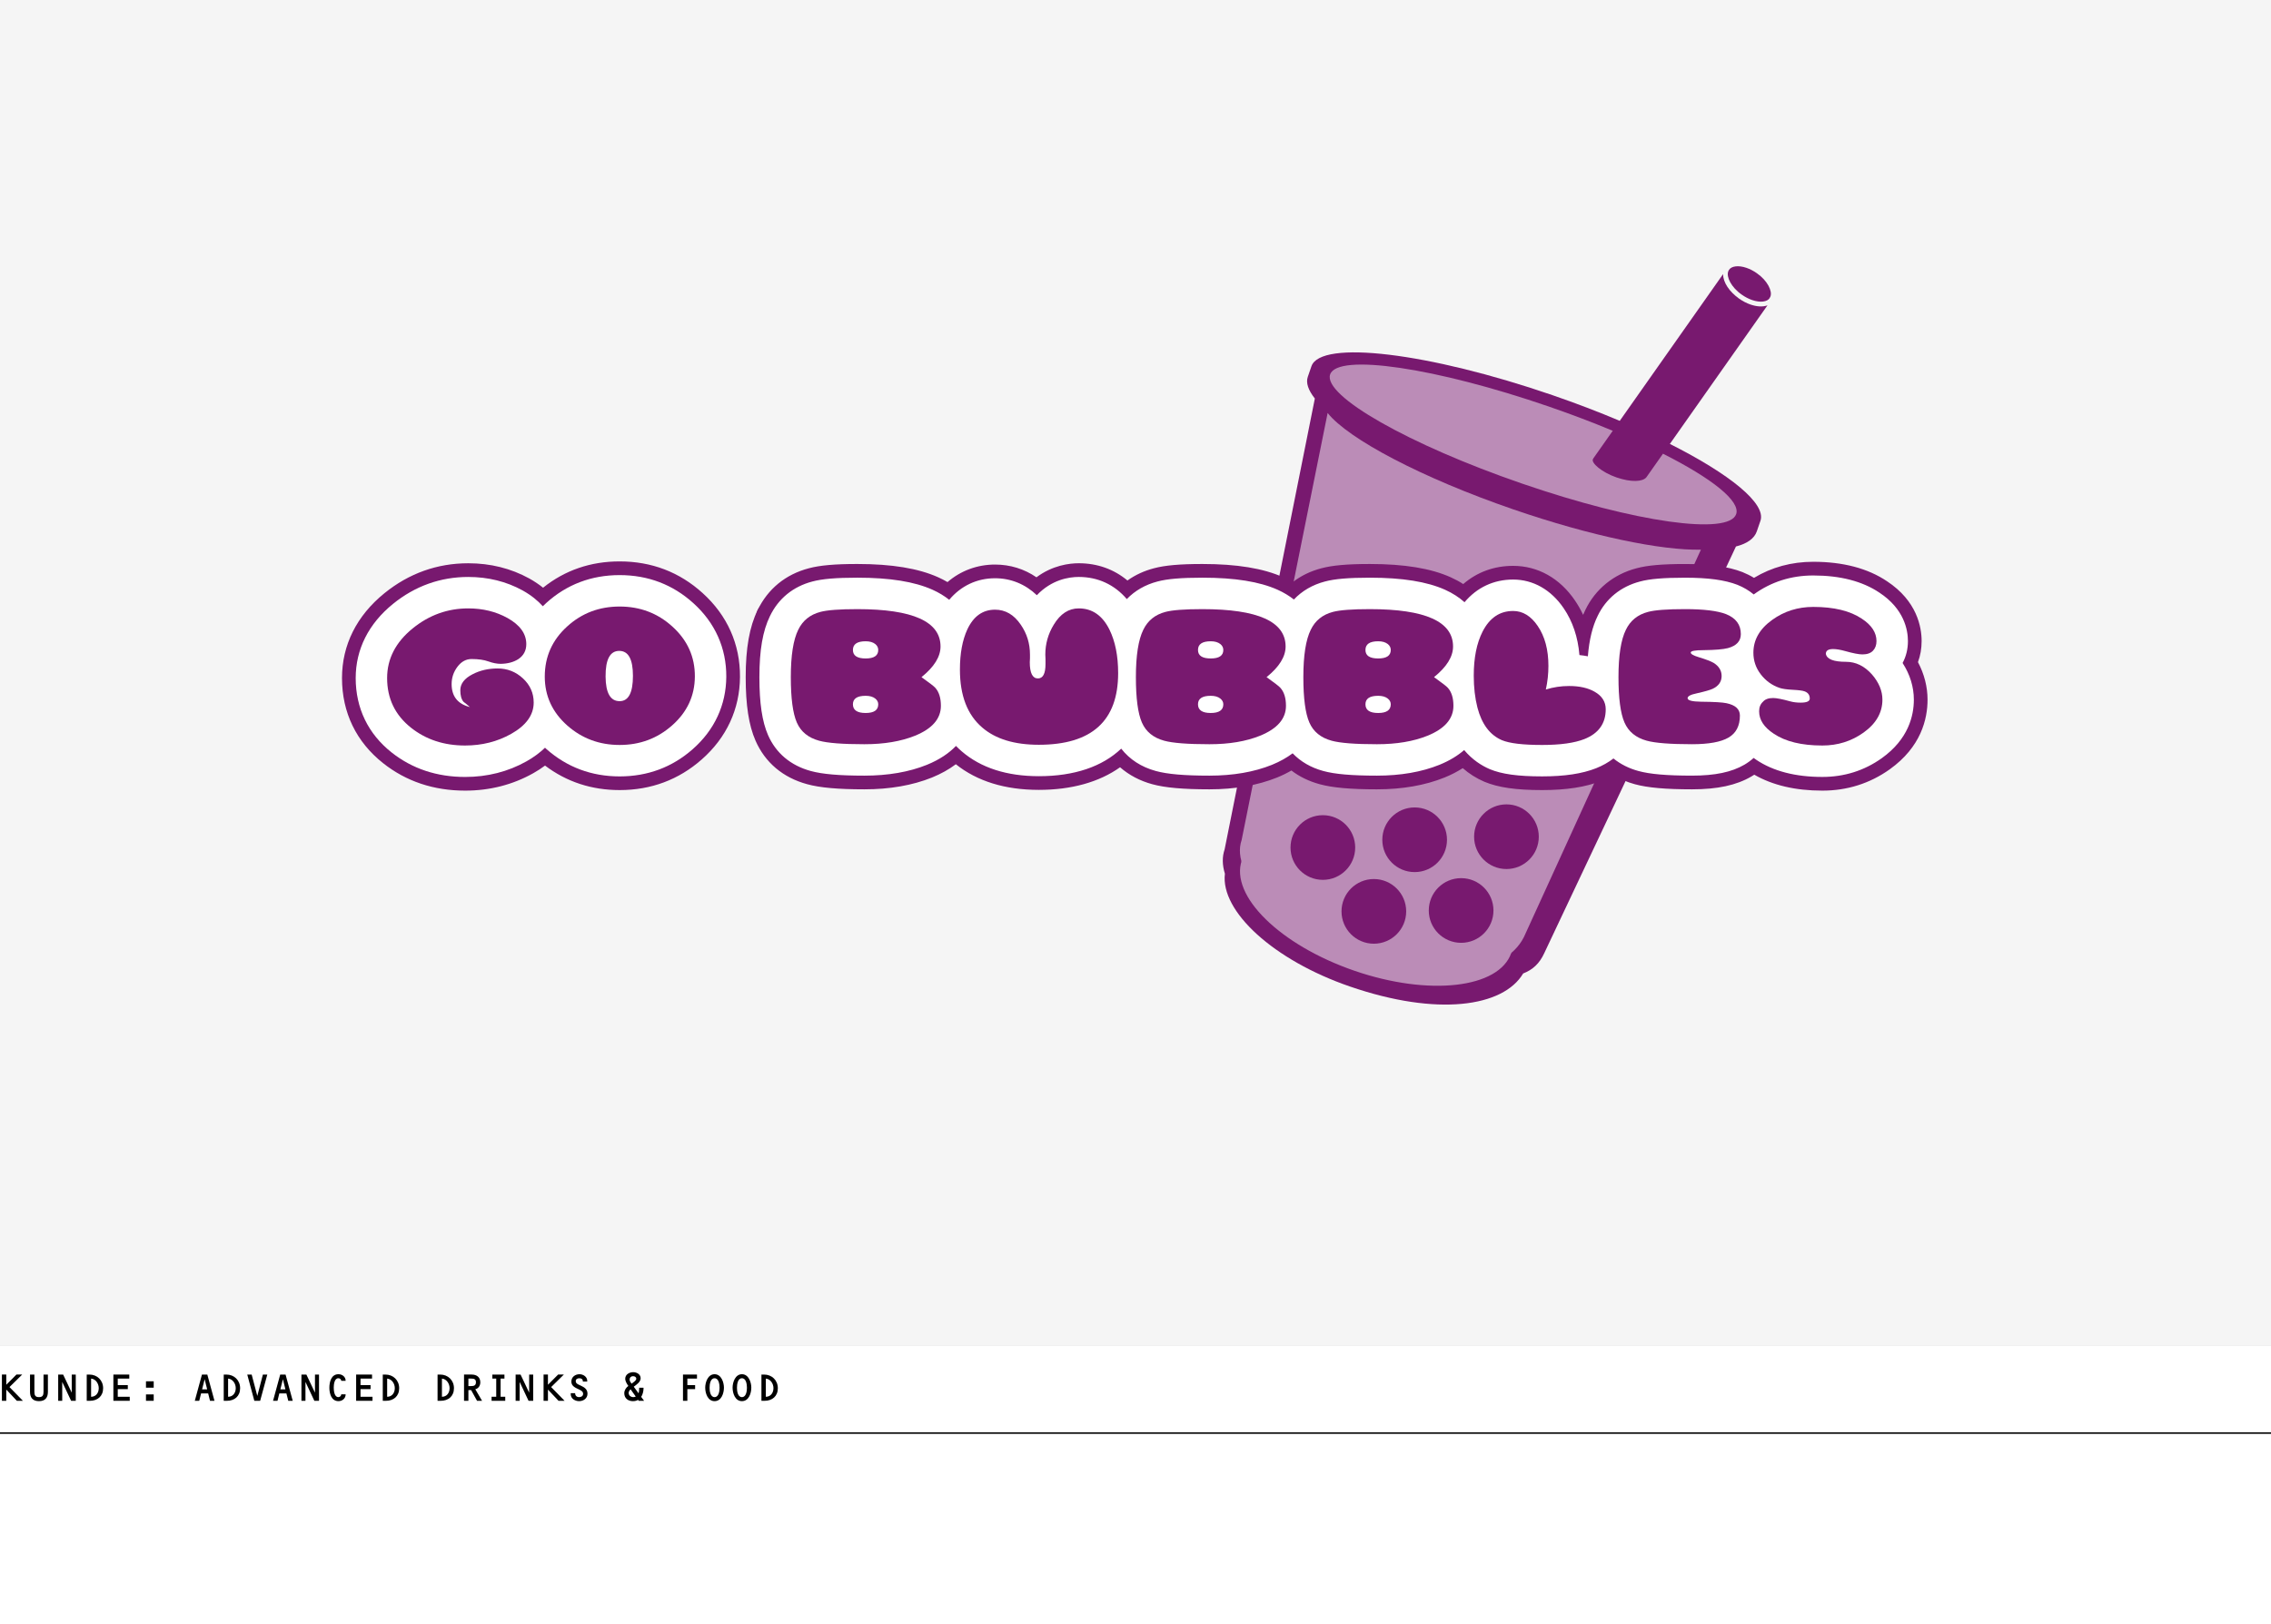
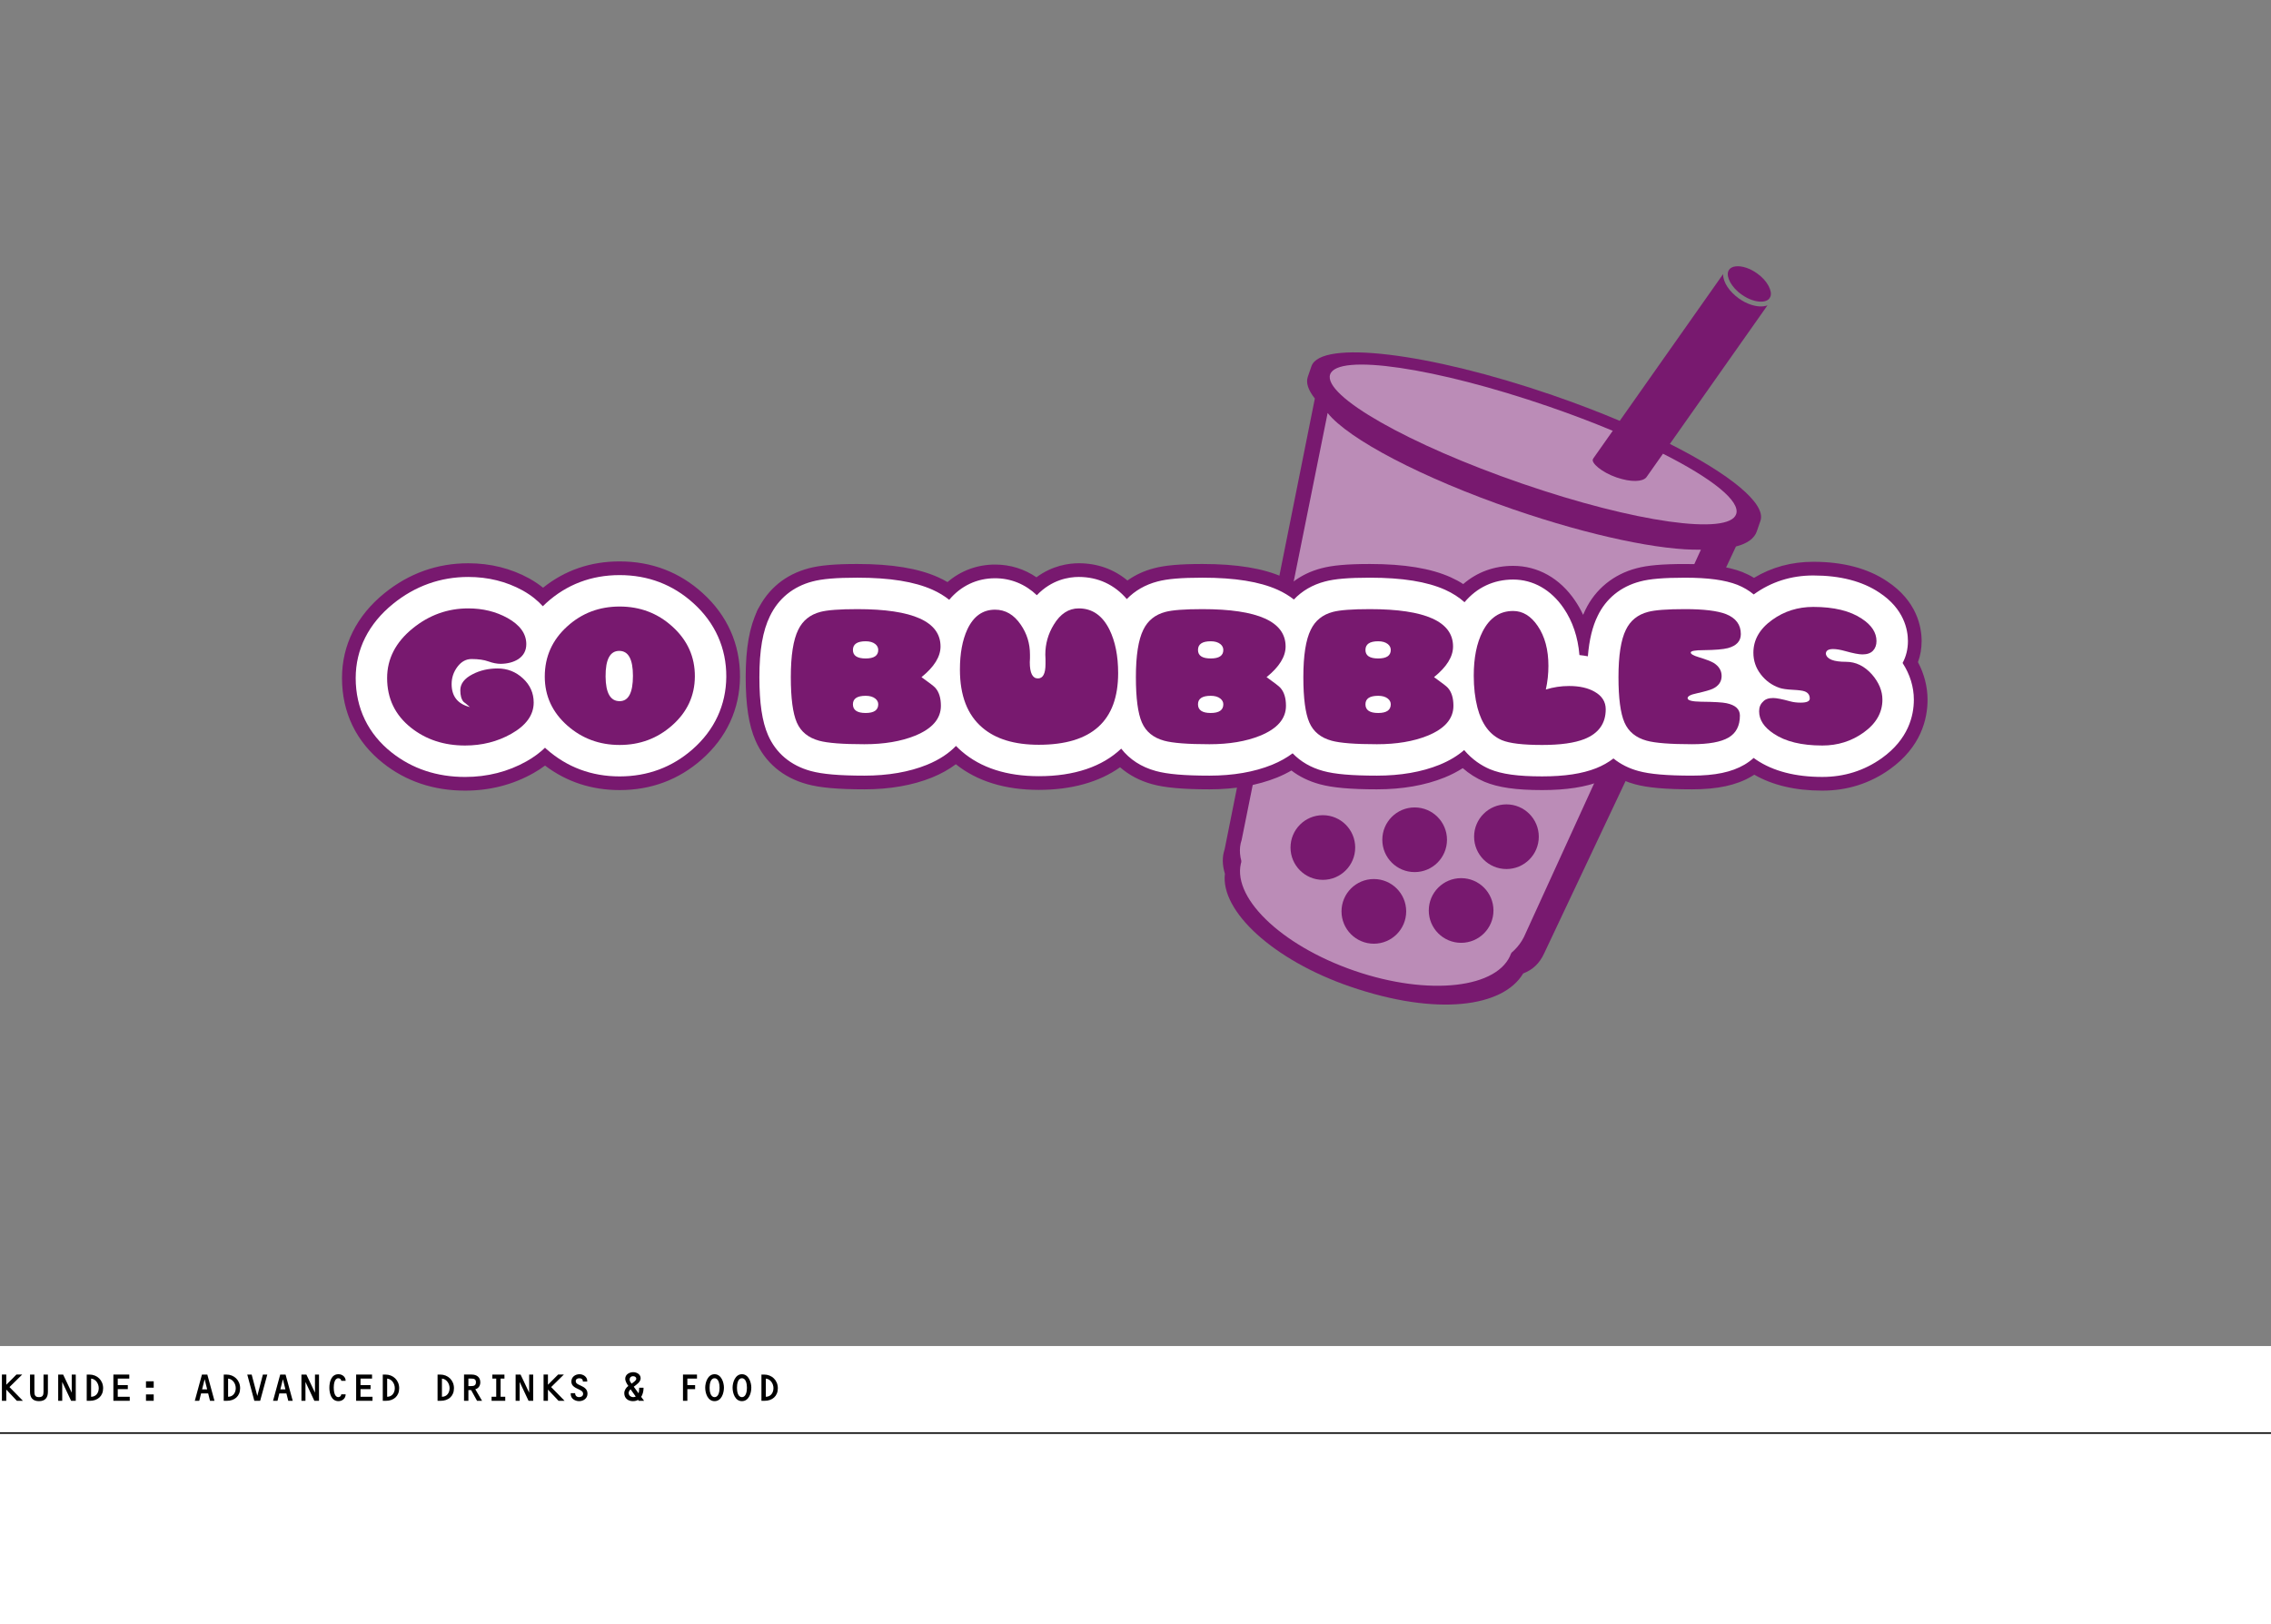
<svg xmlns="http://www.w3.org/2000/svg" version="1.0" id="Ebene_1" x="0px" y="0px" viewBox="0 0 776 555" style="enable-background:new 0 0 776 555;" xml:space="preserve">
  <rect x="0" y="0" width="776" height="555" fill="#808080" stroke="none" />
  <style type="text/css">
	.st0{fill:#F5F5F5;}
	.st1{fill:#FFFFFF;}
	.st2{fill:none;stroke:#000000;stroke-miterlimit:10;}
	.st3{fill:#78196F;}
	.st4{fill:#BB8CB7;}
</style>
-   <rect class="st0" width="776" height="460" />
  <rect y="460" class="st1" width="776" height="30" />
  <g>
    <path d="M2.146,474.884v3.835H0.651v-8.971h1.495v3.484l3.471-3.484H7.58l-4.342,4.277l4.589,4.693H5.76L2.146,474.884z" />
    <path d="M10.258,475.69v-5.941h1.495v5.851c0,1.222,0.286,1.859,1.56,1.859s1.56-0.637,1.56-1.859v-5.851h1.495v5.941   c0,1.95-0.949,3.146-3.055,3.146C11.194,478.836,10.258,477.641,10.258,475.69z" />
    <path d="M24.512,469.749h1.378v8.971h-1.586l-3.042-6.448v6.448h-1.378v-8.971h1.69l2.938,6.188V469.749z" />
    <path d="M29.634,478.72v-8.971h0.91c2.665,0,4.693,1.963,4.693,4.667c0,2.73-1.911,4.303-4.524,4.303H29.634z M31.129,477.342   c1.664,0,2.613-1.339,2.613-2.951c0-1.534-1.027-3.133-2.613-3.263V477.342z" />
    <path d="M38.743,469.749h5.434v1.378h-3.939v2.223h3.432v1.378h-3.432v2.613h4.095v1.378h-5.59V469.749z" />
    <path d="M49.883,472.05h2.639v2.184h-2.639V472.05z M49.883,476.536h2.639v2.184h-2.639V476.536z" />
    <path d="M71.125,476.185h-2.418l-0.624,2.535h-1.521l2.444-8.971h1.833l2.444,8.971h-1.521L71.125,476.185z M69.058,474.807h1.729   l-0.858-3.471L69.058,474.807z" />
    <path d="M76.447,478.72v-8.971h0.91c2.665,0,4.693,1.963,4.693,4.667c0,2.73-1.911,4.303-4.524,4.303H76.447z M77.942,477.342   c1.664,0,2.613-1.339,2.613-2.951c0-1.534-1.027-3.133-2.613-3.263V477.342z" />
    <path d="M89.83,469.749h1.508l-2.444,8.971h-1.989l-2.418-8.971h1.508l1.924,7.307L89.83,469.749z" />
    <path d="M97.864,476.185h-2.418l-0.624,2.535h-1.521l2.444-8.971h1.833l2.444,8.971h-1.521L97.864,476.185z M95.797,474.807h1.729   l-0.858-3.471L95.797,474.807z" />
    <path d="M107.627,469.749h1.378v8.971h-1.586l-3.042-6.448v6.448H103v-8.971h1.69l2.938,6.188V469.749z" />
    <path d="M112.546,474.26c0-2.015,0.65-4.628,3.107-4.628c1.274,0,2.457,0.871,2.457,2.262h-1.495   c-0.039-0.559-0.481-0.884-1.014-0.884c-1.326,0-1.56,2.106-1.56,3.185c0,1.092,0.208,3.263,1.56,3.263   c0.52,0,0.975-0.364,1.014-0.962h1.495c0,1.443-1.17,2.34-2.457,2.34C113.196,478.836,112.546,476.171,112.546,474.26z" />
    <path d="M121.694,469.749h5.434v1.378h-3.939v2.223h3.432v1.378h-3.432v2.613h4.095v1.378h-5.59V469.749z" />
    <path d="M130.795,478.72v-8.971h0.91c2.665,0,4.693,1.963,4.693,4.667c0,2.73-1.911,4.303-4.524,4.303H130.795z M132.29,477.342   c1.664,0,2.613-1.339,2.613-2.951c0-1.534-1.027-3.133-2.613-3.263V477.342z" />
    <path d="M149.515,478.72v-8.971h0.91c2.665,0,4.693,1.963,4.693,4.667c0,2.73-1.911,4.303-4.524,4.303H149.515z M151.01,477.342   c1.664,0,2.613-1.339,2.613-2.951c0-1.534-1.027-3.133-2.613-3.263V477.342z" />
    <path d="M160.99,475.066h-0.936v3.653h-1.495v-8.971h2.639c1.638,0,2.925,0.858,2.925,2.652c0,1.092-0.585,2.106-1.716,2.366   l2.314,3.952h-1.716L160.99,475.066z M160.054,471.127v2.561h0.91c1.066,0,1.664-0.247,1.664-1.339   c0-1.079-0.728-1.222-1.677-1.222H160.054z" />
    <path d="M167.976,477.342h1.586v-6.214h-1.326v-1.378h4.134v1.378h-1.313v6.214h1.586v1.378h-4.667V477.342z" />
    <path d="M180.816,469.749h1.378v8.971h-1.586l-3.042-6.448v6.448h-1.378v-8.971h1.69l2.938,6.188V469.749z" />
    <path d="M187.233,474.884v3.835h-1.495v-8.971h1.495v3.484l3.471-3.484h1.963l-4.342,4.277l4.589,4.693h-2.067L187.233,474.884z" />
    <path d="M195.025,476.471v-0.351h1.495c0.013,0.858,0.559,1.339,1.352,1.339c0.741,0,1.378-0.351,1.378-1.144   c0-0.741-0.663-1.105-1.222-1.391c-1.196-0.598-2.795-1.092-2.795-2.769c0-1.573,1.313-2.522,2.795-2.522   c1.235,0,2.626,0.858,2.626,2.249v0.247h-1.495c0.052-0.754-0.481-1.118-1.157-1.118c-0.689,0-1.274,0.26-1.274,1.027   c0,0.585,0.468,0.897,0.975,1.145l0.78,0.364c1.196,0.559,2.262,1.209,2.262,2.756c0,1.599-1.391,2.535-2.874,2.535   C196.521,478.836,195.025,477.992,195.025,476.471z" />
    <path d="M218.022,478.395c-0.559,0.338-1.144,0.442-1.768,0.442c-1.612,0-2.938-0.975-2.938-2.704c0-1.001,0.598-1.937,1.391-2.496   c-0.481-0.663-1.066-1.599-1.066-2.47c0-1.482,1.469-2.236,2.73-2.236c1.157,0,2.535,0.702,2.535,2.067   c0,1.313-1.443,2.223-2.353,2.899l1.651,2.262c0.13-0.494,0.195-1.027,0.195-1.534v-0.377h1.495v0.299   c0,0.793-0.299,2.119-0.806,2.821l1.001,1.352h-1.82L218.022,478.395z M214.812,476.002c0,0.923,0.741,1.456,1.625,1.456   c0.273,0,0.559-0.065,0.793-0.195l-1.755-2.47C215.124,475.105,214.812,475.561,214.812,476.002z M215.136,471.465   c0,0.468,0.364,1.001,0.676,1.404c0.442-0.364,1.599-1.04,1.599-1.677c0-0.624-0.533-0.884-1.131-0.884   C215.604,470.308,215.136,470.776,215.136,471.465z" />
    <path d="M234.87,473.351h2.652v1.378h-2.652v3.991h-1.495v-8.971h4.784v1.378h-3.289V473.351z" />
    <path d="M240.972,474.222c0-1.781,0.884-4.589,3.198-4.589s3.198,2.808,3.198,4.589c0,1.937-0.871,4.615-3.198,4.615   S240.972,476.159,240.972,474.222z M242.467,474.287c0,1.131,0.26,3.172,1.703,3.172c1.43,0,1.703-2.041,1.703-3.172   c0-1.17-0.247-3.276-1.703-3.276C242.701,471.01,242.467,473.116,242.467,474.287z" />
    <path d="M250.325,474.222c0-1.781,0.884-4.589,3.198-4.589s3.198,2.808,3.198,4.589c0,1.937-0.871,4.615-3.198,4.615   S250.325,476.159,250.325,474.222z M251.82,474.287c0,1.131,0.26,3.172,1.703,3.172c1.43,0,1.703-2.041,1.703-3.172   c0-1.17-0.247-3.276-1.703-3.276C252.054,471.01,251.82,473.116,251.82,474.287z" />
    <path d="M260.182,478.72v-8.971h0.91c2.665,0,4.693,1.963,4.693,4.667c0,2.73-1.911,4.303-4.524,4.303H260.182z M261.677,477.342   c1.664,0,2.613-1.339,2.613-2.951c0-1.534-1.027-3.133-2.613-3.263V477.342z" />
  </g>
  <line class="st2" x1="0" y1="490" x2="776" y2="490" />
  <rect y="490" class="st1" width="776" height="65" />
  <g>
    <path class="st3" d="M570.597,151.706l33.348-47.357c-1.62,0.603-3.685,0.448-5.76-0.26c-1.316-0.454-2.668-1.138-3.956-2.047   c-3.323-2.378-5.476-5.552-5.443-8.376l-35.315,50.154c-7.154-3.022-14.86-5.978-22.956-8.765   c-42.369-14.583-79.259-19.009-82.396-9.889c-0.204,0.594-1.031,2.99-1.246,3.621c-0.713,2.062,0.18,4.583,2.411,7.408   c-5.816,29.099-30.754,153.857-30.824,154.058c-0.892,2.595-0.813,5.415,0.091,8.339c-1.564,12.856,16.645,29.568,42.692,38.531   c29.912,10.298,52.405,7.014,59.227-4.447c3.323-1.288,5.601-3.445,7.203-6.938c0.088-0.195,55.307-116.962,65.501-138.979   c3.908-0.999,6.295-2.752,7.127-5.167c0.216-0.629,1.042-3.024,1.246-3.618C603.57,172.097,591.071,162.026,570.597,151.706z" />
    <path class="st4" d="M516.393,325.68c-4.17,12.107-28.155,14.824-53.574,6.073c-25.42-8.747-42.655-25.651-38.487-37.758   c4.168-12.107,28.156-14.827,53.573-6.076C503.327,296.669,520.559,313.57,516.393,325.68z" />
    <path class="st4" d="M517.087,174.075c-31.331-10.783-56.416-24.084-63.436-32.943c-3.497,17.374-29.312,145.723-29.382,145.921   c-4.167,12.107,14.05,29.349,40.679,38.513c26.632,9.168,48.99,8.059,55.767-5.321c0.095-0.186,53.763-117.687,60.488-132.4   C567.771,188.168,543.637,183.215,517.087,174.075z" />
    <path class="st4" d="M568.24,155.055l-5.683,8.068c-1.252,1.526-5.172,1.762-10.2,0.031c-5.032-1.732-8.851-5.027-8.019-6.306   c0.082-0.128,0.137-0.273,0.237-0.393l6.503-9.236c-6.752-2.817-14.096-5.616-21.89-8.299   c-38.739-13.333-72.168-18.24-74.675-10.963c-2.504,7.277,26.866,23.984,65.605,37.316c38.736,13.334,70.624,17.711,73.128,10.433   C594.777,171.253,584.952,163.475,568.24,155.055z" />
    <g>
      <path class="st3" d="M590.827,92.189c-0.119,0.165-0.216,0.353-0.289,0.567l0,0c-0.719,1.81,1.008,5.443,4.633,7.946l0,0    c1.17,0.827,2.385,1.44,3.548,1.841l0,0c2.811,0.978,5.132,0.587,5.933-0.623l0,0v-0.001c0.131-0.19,0.228-0.386,0.302-0.591l0,0    c0.716-1.811-1.008-5.44-4.626-7.946l0,0c-1.173-0.829-2.391-1.444-3.548-1.844l0,0c-0.009-0.003-0.018-0.005-0.027-0.008l0,0    C593.937,90.563,591.628,90.96,590.827,92.189L590.827,92.189z" />
    </g>
    <g>
      <path class="st3" d="M463.071,289.64c0,6.104-4.949,11.047-11.051,11.047c-6.105,0-11.051-4.943-11.051-11.047    c0-6.107,4.946-11.053,11.051-11.053C458.122,278.587,463.071,283.533,463.071,289.64z" />
    </g>
    <g>
      <path class="st3" d="M494.436,286.987c0,6.104-4.949,11.05-11.05,11.05c-6.104,0-11.05-4.946-11.05-11.05    c0-6.104,4.946-11.05,11.05-11.05C489.487,275.937,494.436,280.883,494.436,286.987z" />
    </g>
    <g>
      <path class="st3" d="M480.493,311.459c0,6.104-4.946,11.05-11.05,11.05c-6.104,0-11.05-4.946-11.05-11.05    c0-6.104,4.946-11.05,11.05-11.05C475.546,300.409,480.493,305.356,480.493,311.459z" />
    </g>
    <g>
      <path class="st3" d="M525.804,285.939c0,6.104-4.949,11.05-11.05,11.05c-6.104,0-11.053-4.946-11.053-11.05    c0-6.104,4.949-11.05,11.053-11.05C520.855,274.889,525.804,279.836,525.804,285.939z" />
    </g>
    <g>
      <path class="st3" d="M510.316,311.155c0,6.104-4.949,11.05-11.05,11.05c-6.104,0-11.053-4.946-11.053-11.05    c0-6.107,4.949-11.053,11.053-11.053C505.367,300.102,510.316,305.048,510.316,311.155z" />
    </g>
    <g>
      <g>
        <path class="st3" d="M158.93,267.857c-10.189,0-19.125-2.985-26.559-8.872c-8.616-6.806-13.171-16.237-13.171-27.262     c0-10.551,4.71-19.945,13.624-27.168c7.967-6.452,17.109-9.722,27.181-9.722c7.163,0,13.788,1.645,19.697,4.888     c2.204,1.23,4.161,2.639,5.848,4.197c7.326-6.449,16.13-9.717,26.18-9.717c10.308,0,19.322,3.437,26.791,10.217     c7.908,7.141,12.057,16.438,11.992,26.885c-0.065,10.325-4.31,19.484-12.277,26.481c-7.436,6.559-16.352,9.886-26.506,9.886     c-9.682,0-18.253-3.03-25.486-9.014c-1.557,1.296-3.289,2.484-5.163,3.544C174.407,265.953,166.955,267.857,158.93,267.857     L158.93,267.857z" />
        <path class="st3" d="M211.728,196.538c9.71,0,18.194,3.235,25.22,9.612c7.397,6.676,11.287,15.375,11.224,25.136     c-0.061,9.64-4.032,18.195-11.481,24.74c-6.992,6.164-15.396,9.302-24.964,9.302c-9.567,0-17.971-3.137-24.979-9.317     c-0.178-0.158-0.345-0.323-0.52-0.484c-1.678,1.617-3.732,3.186-6.297,4.633c-6.33,3.56-13.392,5.357-21.002,5.357     c-9.647,0-18.095-2.814-25.108-8.367c-8.035-6.347-12.283-15.143-12.283-25.429c0-9.819,4.412-18.588,12.756-25.353     c7.539-6.104,16.187-9.198,25.71-9.198c6.771,0,13.017,1.55,18.568,4.602c2.974,1.66,5.207,3.509,6.908,5.403     c0.384-0.375,0.774-0.746,1.178-1.115C193.621,199.751,202.064,196.538,211.728,196.538 M211.728,191.86     c-9.933,0-18.721,3.021-26.161,8.988c-1.432-1.151-3.007-2.207-4.713-3.158c-6.279-3.452-13.285-5.196-20.848-5.196     c-10.62,0-20.262,3.445-28.654,10.24c-9.481,7.686-14.491,17.709-14.491,28.989c0,11.77,4.863,21.833,14.062,29.1     c7.854,6.218,17.279,9.373,28.008,9.373c8.429,0,16.266-2.004,23.295-5.959c1.421-0.801,2.762-1.67,4.014-2.602     c7.349,5.561,15.904,8.373,25.489,8.373c10.737,0,20.176-3.522,28.057-10.471c8.475-7.447,12.995-17.207,13.065-28.22     c0.071-11.132-4.344-21.035-12.768-28.639C232.179,195.503,222.636,191.86,211.728,191.86L211.728,191.86z" />
      </g>
      <g>
        <path class="st3" d="M263.066,212.929c-1.293,0-2.338-1.048-2.338-2.338c0-0.358,0.081-0.694,0.222-0.998     c0.363-0.824,1.186-1.399,2.145-1.399c1.291,0,2.339,1.046,2.339,2.339c0,0.379-0.091,0.74-0.254,1.058     C264.807,212.382,264.003,212.929,263.066,212.929L263.066,212.929z" />
        <path class="st3" d="M263.118,210.482l-0.009,0.02C263.112,210.494,263.115,210.488,263.118,210.482 M263.109,210.501     c-0.01,0.023-0.019,0.047-0.03,0.068c-0.005,0.009-0.012,0.018-0.017,0.027L263.109,210.501 M263.113,205.812     c-1.894,0-3.525,1.127-4.262,2.746l-0.007,0.015c0.002-0.005,0.005-0.009,0.007-0.014c-0.267,0.588-0.417,1.243-0.417,1.931     c0,2.584,2.095,4.678,4.678,4.678c2.584,0,4.678-2.094,4.678-4.678C267.792,207.908,265.697,205.812,263.113,205.812     L263.113,205.812z" />
      </g>
      <g>
        <path class="st3" d="M622.693,267.854c-9.396,0-17.246-1.983-23.35-5.9c-0.667,0.502-1.363,0.969-2.088,1.395     c-4.755,2.775-10.818,4.061-19.089,4.061c-8.793,0-14.814-0.529-18.947-1.665c-2.922-0.795-5.584-2.019-7.935-3.641     c-1.526,1.008-3.207,1.881-5.01,2.604c-5.042,1.992-11.359,2.957-19.325,2.957c-8.631,0-14.438-0.821-18.832-2.662     c-3.044-1.314-5.746-3.152-8.067-5.481c-2.13,1.556-4.584,2.906-7.325,4.022c-6.373,2.568-13.852,3.868-22.237,3.868     c-8.793,0-14.814-0.529-18.951-1.671c-3.901-1.065-7.282-2.837-10.077-5.286c-1.798,1.168-3.792,2.202-5.948,3.085     c-6.384,2.571-13.863,3.871-22.241,3.871c-8.796,0-14.818-0.532-18.954-1.671c-4.57-1.244-8.405-3.454-11.426-6.586     c-6.894,5.604-16.271,8.444-27.913,8.444c-11.524,0-20.9-3.04-27.864-9.043c-0.154-0.131-0.312-0.265-0.469-0.407     c-2.492,2.15-5.526,3.96-9.049,5.394c-6.376,2.568-13.855,3.868-22.237,3.868c-8.796,0-14.818-0.532-18.954-1.671     c-7.561-2.059-13.139-6.765-16.12-13.602c-2.144-4.919-3.142-11.505-3.142-20.731c0-9.571,1.218-16.517,3.835-21.87     c3.191-6.638,8.737-11.166,16.028-13.077c3.543-0.952,8.468-1.375,15.954-1.375c11.448,0,20.172,1.415,26.672,4.334     c1.57,0.708,3.047,1.523,4.403,2.44c4.291-4.265,9.886-6.583,15.973-6.583c5.246,0,10.116,1.71,14.21,4.968     c5.378-4.666,11.222-5.411,14.403-5.411c6.389,0,12.05,2.272,16.518,6.596c2.761-2.321,6.041-3.988,9.785-4.968     c3.539-0.952,8.464-1.375,15.949-1.375c11.449,0,20.172,1.415,26.673,4.334c1.54,0.693,3.002,1.5,4.36,2.412     c2.857-2.537,6.294-4.34,10.237-5.371c3.539-0.952,8.464-1.375,15.95-1.375c11.449,0,20.172,1.415,26.67,4.334     c1.975,0.889,3.798,1.954,5.44,3.178c4.518-4.512,10.293-6.879,16.832-6.879c7.651,0,14.479,3.851,19.228,10.85     c2.255,3.303,3.877,7.055,4.846,11.202c0.634-3.167,1.537-5.922,2.721-8.325c3.158-6.576,8.694-11.077,15.993-12.988     c3.489-0.949,8.414-1.372,15.949-1.372c8.225,0,14.181,0.821,18.734,2.584c1.736,0.693,3.346,1.559,4.809,2.587     c5.992-3.937,12.809-5.93,20.284-5.93c9.685,0,17.729,2.108,23.915,6.268c9.367,6.165,10.765,14.236,10.765,18.494     c0,2.627-0.503,5.092-1.497,7.351c2.309,3.97,3.519,8.322,3.519,12.67c0,6.093-2.065,14.833-11.912,21.879     C638.008,265.545,630.711,267.854,622.693,267.854L622.693,267.854z" />
        <path class="st3" d="M619.597,196.666c9.216,0,16.819,1.977,22.608,5.872c8.458,5.568,9.734,12.765,9.734,16.554     c0,2.72-0.621,5.251-1.824,7.48c2.525,3.899,3.847,8.175,3.847,12.539c0,5.543-1.898,13.511-10.937,19.98     c-5.979,4.267-12.813,6.426-20.333,6.426c-9.189,0-16.776-1.964-22.557-5.842c-0.32-0.213-0.618-0.429-0.917-0.646     c-0.947,0.853-1.998,1.626-3.149,2.302c-4.38,2.555-10.063,3.74-17.903,3.74c-8.58,0-14.4-0.503-18.326-1.584     c-3.28-0.892-6.131-2.345-8.525-4.279c-1.724,1.325-3.701,2.443-5.912,3.329c-4.77,1.882-10.791,2.79-18.454,2.79     c-8.315,0-13.843-0.767-17.927-2.482c-2.75-1.188-5.924-3.183-8.723-6.512c-2.141,1.855-4.888,3.591-8.458,5.044     c-6.085,2.455-13.261,3.698-21.353,3.698c-8.58,0-14.403-0.506-18.329-1.59c-4.212-1.145-7.742-3.201-10.465-6.043     c-1.913,1.435-4.224,2.775-7.069,3.935c-6.088,2.455-13.264,3.698-21.353,3.698c-8.581,0-14.406-0.506-18.331-1.59     c-4.958-1.349-8.962-3.966-11.825-7.636c-6.457,6.131-15.987,9.411-28.139,9.411c-10.947,0-19.808-2.851-26.337-8.476     c-0.697-0.591-1.351-1.218-1.984-1.864c-2.297,2.388-5.485,4.642-9.944,6.457c-6.087,2.455-13.263,3.698-21.353,3.698     c-8.581,0-14.406-0.506-18.331-1.59c-6.852-1.864-11.912-6.116-14.599-12.28c-2.01-4.608-2.948-10.901-2.948-19.797     c0-9.204,1.146-15.826,3.599-20.839c2.891-6.015,7.912-10.112,14.521-11.845c3.337-0.895,8.09-1.301,15.357-1.301     c11.109,0,19.519,1.352,25.714,4.133c2.12,0.953,4.016,2.105,5.669,3.423c3.987-4.748,9.451-7.364,15.667-7.364     c5.406,0,10.335,2.025,14.28,5.793c5.073-5.315,10.919-6.238,14.331-6.238c6.553,0,12.206,2.641,16.409,7.56     c2.77-2.869,6.309-4.913,10.485-6.006c3.338-0.895,8.091-1.301,15.358-1.301c11.108,0,19.52,1.352,25.715,4.133     c2.062,0.926,3.908,2.047,5.531,3.323c2.79-2.945,6.37-5.044,10.614-6.155c3.338-0.895,8.089-1.301,15.36-1.301     c11.108,0,19.517,1.352,25.712,4.133c2.546,1.145,4.764,2.58,6.628,4.246c4.228-5.032,9.957-7.745,16.602-7.745     c6.853,0,12.993,3.49,17.291,9.828c3.055,4.477,4.858,9.844,5.367,15.978c0.987,0.101,1.949,0.241,2.881,0.423     c0.475-5.686,1.565-10.179,3.353-13.803c2.848-5.927,7.873-10.029,14.488-11.762c3.265-0.886,8.032-1.294,15.356-1.294     c7.919,0,13.605,0.768,17.891,2.424c2.126,0.85,3.99,1.97,5.589,3.298c0.027-0.018,0.049-0.036,0.076-0.058     C605.221,198.838,612.053,196.666,619.597,196.666 M619.597,191.988c-7.403,0-14.201,1.846-20.257,5.493     c-1.241-0.76-2.559-1.419-3.944-1.974c-4.882-1.887-11.103-2.758-19.627-2.758c-7.753,0-12.868,0.449-16.582,1.457     c-7.829,2.051-14.051,7.116-17.479,14.253c-0.266,0.538-0.518,1.093-0.757,1.666c-0.792-1.71-1.713-3.337-2.762-4.875     c-5.188-7.651-12.704-11.871-21.156-11.871c-6.506,0-12.323,2.137-17.048,6.224c-1.333-0.863-2.756-1.636-4.262-2.313     c-6.813-3.058-15.851-4.544-27.631-4.544c-7.696,0-12.807,0.451-16.572,1.46c-3.676,0.962-6.964,2.555-9.803,4.747     c-1.028-0.608-2.102-1.163-3.215-1.665c-6.81-3.056-15.848-4.543-27.631-4.543c-7.695,0-12.806,0.451-16.57,1.46     c-3.358,0.879-6.39,2.28-9.052,4.18c-4.645-3.871-10.314-5.893-16.63-5.893c-3.232,0-8.95,0.694-14.462,4.799     c-4.176-2.86-8.996-4.354-14.149-4.354c-6.086,0-11.724,2.1-16.245,5.989c-1.012-0.595-2.072-1.142-3.173-1.637     c-6.813-3.058-15.851-4.544-27.632-4.544c-7.695,0-12.806,0.451-16.57,1.46c-7.952,2.085-14.021,7.045-17.526,14.336     c-2.766,5.653-4.061,12.928-4.061,22.866c0,9.56,1.061,16.447,3.338,21.667c3.274,7.512,9.381,12.673,17.659,14.924     c4.325,1.195,10.546,1.754,19.559,1.754c8.688,0,16.461-1.358,23.103-4.037c3.07-1.25,5.795-2.769,8.148-4.537     c7.259,5.807,16.803,8.76,28.367,8.76c11.141,0,20.628-2.657,27.749-7.727c3.059,2.673,6.787,4.645,10.986,5.787     c4.326,1.195,10.547,1.754,19.56,1.754c8.686,0,16.459-1.358,23.103-4.037c1.738-0.708,3.373-1.509,4.896-2.397     c2.779,2.12,6.014,3.688,9.661,4.68c4.327,1.195,10.546,1.754,19.557,1.754c8.689,0,16.464-1.358,23.103-4.037     c2.263-0.921,4.345-1.992,6.23-3.206c2.19,1.914,4.648,3.465,7.346,4.63c4.733,1.987,10.822,2.866,19.782,2.866     c8.26,0,14.857-1.019,20.172-3.117c1.459-0.583,2.84-1.258,4.135-2.016c2.236,1.358,4.696,2.406,7.355,3.13     c4.326,1.192,10.544,1.748,19.555,1.748c8.703,0,15.142-1.39,20.26-4.378c0.343-0.2,0.678-0.408,1.008-0.624     c6.262,3.614,14.074,5.447,23.257,5.447c8.511,0,16.267-2.455,23.052-7.298c10.66-7.628,12.897-17.146,12.897-23.787     c0-4.393-1.125-8.781-3.273-12.828c0.83-2.248,1.25-4.657,1.25-7.191c0-4.732-1.538-13.68-11.84-20.461     C638.24,194.231,629.754,191.988,619.597,191.988L619.597,191.988z" />
      </g>
      <g>
        <path class="st3" d="M600.165,262.036c-0.471,0-0.909-0.14-1.275-0.379c-0.043-0.026-0.085-0.052-0.125-0.082     c-0.614-0.422-1.016-1.128-1.016-1.929c0-1.291,1.046-2.338,2.338-2.338c0.47,0,0.909,0.137,1.274,0.376     c0.02,0.014,0.04,0.026,0.059,0.04c0.65,0.416,1.081,1.144,1.081,1.975C602.503,260.99,601.457,262.036,600.165,262.036     L600.165,262.036z" />
        <path class="st3" d="M600.077,259.639l0.008,0.005C600.082,259.643,600.078,259.641,600.077,259.639 M600.085,259.644     c0.015,0.011,0.034,0.021,0.05,0.032c0.006,0.005,0.012,0.009,0.02,0.014L600.085,259.644 M600.155,259.69l0.024,0.017     C600.17,259.7,600.162,259.696,600.155,259.69 M600.179,259.707c0.001,0.001,0.003,0.001,0.005,0.003L600.179,259.707      M600.08,254.963c-2.583,0-4.678,2.095-4.678,4.678c0,1.655,0.859,3.108,2.155,3.941c0.018,0.012,0.036,0.023,0.055,0.035     c0.737,0.486,1.62,0.769,2.57,0.769c2.583,0,4.678-2.094,4.678-4.678c0-1.64-0.845-3.084-2.124-3.92     c-0.015-0.009-0.03-0.02-0.046-0.031C601.944,255.257,601.047,254.963,600.08,254.963L600.08,254.963z" />
      </g>
    </g>
    <g>
      <path class="st1" d="M236.948,206.15c-7.026-6.378-15.51-9.612-25.22-9.612c-9.664,0-18.107,3.213-25.068,9.524    c-0.404,0.368-0.794,0.74-1.178,1.115c-1.701-1.894-3.934-3.743-6.908-5.403c-5.551-3.052-11.798-4.602-18.568-4.602    c-9.523,0-18.171,3.094-25.71,9.198c-8.345,6.765-12.756,15.533-12.756,25.353c0,10.285,4.248,19.081,12.283,25.429    c7.013,5.552,15.462,8.367,25.108,8.367c7.61,0,14.672-1.797,21.002-5.357c2.565-1.447,4.619-3.015,6.297-4.633    c0.175,0.161,0.342,0.326,0.52,0.484c7.008,6.18,15.411,9.317,24.979,9.317c9.567,0,17.971-3.137,24.964-9.302    c7.449-6.545,11.42-15.101,11.481-24.74C248.235,221.525,244.346,212.827,236.948,206.15z" />
      <path class="st1" d="M263.062,210.597c0.005-0.009,0.011-0.018,0.017-0.027c0.014-0.027,0.024-0.061,0.039-0.088L263.062,210.597z    " />
      <path class="st1" d="M650.115,226.572c1.203-2.229,1.824-4.76,1.824-7.48c0-3.789-1.276-10.986-9.734-16.554    c-5.79-3.895-13.392-5.872-22.608-5.872c-7.544,0-14.376,2.172-20.272,6.426c-0.027,0.021-0.049,0.04-0.076,0.058    c-1.599-1.328-3.463-2.449-5.589-3.298c-4.285-1.657-9.972-2.424-17.891-2.424c-7.325,0-12.091,0.408-15.356,1.294    c-6.615,1.733-11.641,5.835-14.488,11.762c-1.788,3.624-2.878,8.117-3.353,13.803c-0.932-0.183-1.895-0.323-2.881-0.423    c-0.509-6.134-2.312-11.501-5.367-15.978c-4.298-6.338-10.438-9.828-17.291-9.828c-6.646,0-12.375,2.714-16.602,7.745    c-1.864-1.666-4.081-3.101-6.628-4.246c-6.195-2.781-14.604-4.133-25.712-4.133c-7.27,0-12.021,0.405-15.36,1.301    c-4.244,1.112-7.824,3.21-10.614,6.155c-1.623-1.276-3.469-2.397-5.531-3.323c-6.195-2.781-14.607-4.133-25.715-4.133    c-7.267,0-12.02,0.405-15.358,1.301c-4.176,1.093-7.715,3.137-10.485,6.006c-4.203-4.919-9.856-7.56-16.409-7.56    c-3.412,0-9.258,0.923-14.331,6.238c-3.945-3.768-8.874-5.793-14.28-5.793c-6.216,0-11.68,2.616-15.667,7.364    c-1.653-1.319-3.548-2.47-5.669-3.423c-6.195-2.781-14.606-4.133-25.714-4.133c-7.267,0-12.02,0.405-15.357,1.301    c-6.609,1.733-11.63,5.83-14.521,11.845c-2.453,5.013-3.599,11.635-3.599,20.839c0,8.897,0.938,15.189,2.948,19.797    c2.687,6.164,7.747,10.416,14.599,12.28c3.924,1.084,9.749,1.59,18.331,1.59c8.09,0,15.267-1.243,21.353-3.698    c4.46-1.815,7.647-4.069,9.944-6.457c0.633,0.646,1.287,1.273,1.984,1.864c6.529,5.625,15.39,8.476,26.337,8.476    c12.152,0,21.682-3.28,28.139-9.411c2.863,3.67,6.867,6.286,11.825,7.636c3.924,1.084,9.749,1.59,18.331,1.59    c8.089,0,15.265-1.243,21.353-3.698c2.845-1.16,5.156-2.5,7.069-3.935c2.723,2.842,6.253,4.897,10.465,6.043    c3.926,1.084,9.749,1.59,18.329,1.59c8.092,0,15.268-1.243,21.353-3.698c3.57-1.453,6.317-3.189,8.458-5.044    c2.799,3.329,5.973,5.324,8.723,6.512c4.084,1.715,9.612,2.482,17.927,2.482c7.663,0,13.684-0.908,18.454-2.79    c2.211-0.886,4.188-2.004,5.912-3.329c2.394,1.934,5.245,3.387,8.525,4.279c3.926,1.081,9.746,1.584,18.326,1.584    c7.84,0,13.523-1.185,17.903-3.74c1.151-0.676,2.202-1.45,3.149-2.302c0.298,0.216,0.597,0.432,0.917,0.646    c5.781,3.877,13.368,5.842,22.557,5.842c7.52,0,14.355-2.159,20.333-6.426c9.04-6.469,10.937-14.437,10.937-19.98    C653.962,234.747,652.64,230.471,650.115,226.572z" />
      <path class="st1" d="M600.184,259.71c-0.018-0.012-0.034-0.021-0.049-0.034c-0.018-0.012-0.04-0.024-0.058-0.036L600.184,259.71z" />
    </g>
    <g>
      <path class="st3" d="M182.362,240.095c0,4.243-2.568,7.812-7.706,10.712c-4.715,2.647-9.958,3.969-15.726,3.969    c-7.199,0-13.347-2.016-18.441-6.046c-5.474-4.325-8.211-9.993-8.211-17.007c0-6.594,2.926-12.262,8.779-17.007    c5.6-4.532,11.915-6.801,18.947-6.801c4.968,0,9.431,1.093,13.389,3.271c4.295,2.394,6.442,5.376,6.442,8.939    c0,2.226-0.927,3.944-2.779,5.162c-1.601,1.008-3.579,1.535-5.936,1.575c-1.306,0-2.716-0.274-4.231-0.822    c-1.516-0.545-3.433-0.819-5.748-0.819c-1.894,0-3.505,0.88-4.831,2.641c-1.326,1.76-1.989,3.734-1.989,5.915    c0,4.194,2.084,6.816,6.252,7.864c-0.717-0.63-1.453-1.243-2.21-1.83c-0.717-0.844-1.074-2.15-1.074-3.917    c0-2.233,1.41-4.063,4.231-5.494c2.526-1.307,5.369-1.958,8.527-1.958c3.326,0,6.21,1.136,8.652,3.402    C181.14,234.11,182.362,236.861,182.362,240.095z" />
      <path class="st3" d="M237.433,231.217c-0.042,6.612-2.652,12.192-7.831,16.739c-5.011,4.419-10.968,6.631-17.873,6.631    c-6.906,0-12.864-2.211-17.873-6.631c-5.138-4.547-7.705-10.127-7.705-16.739c0-6.819,2.567-12.545,7.705-17.175    c4.968-4.508,10.926-6.762,17.873-6.762c6.988,0,12.988,2.275,17.999,6.822C234.907,218.778,237.474,224.483,237.433,231.217z     M216.276,230.964c0-5.683-1.558-8.525-4.674-8.525c-3.158,0-4.715,2.927-4.673,8.778c0.041,5.601,1.642,8.403,4.799,8.403    C214.76,239.62,216.276,236.736,216.276,230.964z" />
      <path class="st3" d="M321.504,241.198c0,4.422-2.948,7.831-8.842,10.231c-4.799,1.937-10.57,2.906-17.305,2.906    c-7.41,0-12.568-0.399-15.473-1.2c-3.705-1.011-6.243-3.085-7.61-6.219c-1.369-3.14-2.053-8.306-2.053-15.506    c0-7.371,0.841-12.759,2.527-16.17c1.515-3.158,4.042-5.199,7.578-6.125c2.357-0.63,6.567-0.947,12.631-0.947    c18.947,0,28.42,4.252,28.42,12.758c0,3.494-2.169,6.987-6.505,10.483c2.779,1.98,4.359,3.201,4.736,3.664    C320.872,236.501,321.504,238.545,321.504,241.198z M300.094,222.125c0-0.801-0.337-1.474-1.01-2.022    c-0.8-0.634-1.895-0.95-3.283-0.95c-2.906,0-4.358,0.993-4.358,2.973c0,1.937,1.453,2.903,4.358,2.903    C298.661,225.028,300.094,224.062,300.094,222.125z M300.094,240.692c0-0.758-0.337-1.41-1.01-1.958    c-0.8-0.634-1.895-0.947-3.283-0.947c-2.906,0-4.358,0.969-4.358,2.906c0,1.977,1.453,2.967,4.358,2.967    C298.661,243.659,300.094,242.669,300.094,240.692z" />
      <path class="st3" d="M382.07,230.053c0,16.313-9.031,24.469-27.094,24.469c-8.337,0-14.779-1.958-19.326-5.875    c-5.096-4.334-7.643-10.946-7.643-19.828c0-5.473,0.842-10.042,2.526-13.706c2.105-4.505,5.262-6.758,9.474-6.758    c3.537,0,6.463,1.706,8.779,5.117c2.105,3.031,3.158,6.442,3.158,10.231c0,0.253,0,0.676,0,1.261    c-0.043,0.594-0.063,1.035-0.063,1.328c0,3.707,0.926,5.559,2.779,5.559c1.725,0,2.589-1.639,2.589-4.916c0-0.375,0-0.941,0-1.699    c-0.042-0.713-0.063-1.215-0.063-1.511c0-3.695,0.969-7.118,2.905-10.27c2.232-3.691,5.074-5.54,8.527-5.54    c4.59,0,8.085,2.418,10.485,7.252C381.08,219.204,382.07,224.166,382.07,230.053z" />
      <path class="st3" d="M439.415,241.198c0,4.422-2.947,7.831-8.842,10.231c-4.8,1.937-10.569,2.906-17.304,2.906    c-7.41,0-12.568-0.399-15.474-1.2c-3.704-1.011-6.242-3.085-7.608-6.219c-1.371-3.14-2.053-8.306-2.053-15.506    c0-7.371,0.841-12.759,2.525-16.17c1.517-3.158,4.042-5.199,7.579-6.125c2.357-0.63,6.568-0.947,12.631-0.947    c18.947,0,28.421,4.252,28.421,12.758c0,3.494-2.169,6.987-6.506,10.483c2.779,1.98,4.358,3.201,4.736,3.664    C438.785,236.501,439.415,238.545,439.415,241.198z M418.007,222.125c0-0.801-0.338-1.474-1.011-2.022    c-0.801-0.634-1.894-0.95-3.283-0.95c-2.906,0-4.359,0.993-4.359,2.973c0,1.937,1.453,2.903,4.359,2.903    C416.575,225.028,418.007,224.062,418.007,222.125z M418.007,240.692c0-0.758-0.338-1.41-1.011-1.958    c-0.801-0.634-1.894-0.947-3.283-0.947c-2.906,0-4.359,0.969-4.359,2.906c0,1.977,1.453,2.967,4.359,2.967    C416.575,243.659,418.007,242.669,418.007,240.692z" />
      <path class="st3" d="M496.635,241.198c0,4.422-2.948,7.831-8.842,10.231c-4.8,1.937-10.569,2.906-17.306,2.906    c-7.41,0-12.567-0.399-15.472-1.2c-3.705-1.011-6.244-3.085-7.61-6.219c-1.369-3.14-2.053-8.306-2.053-15.506    c0-7.371,0.842-12.759,2.526-16.17c1.515-3.158,4.042-5.199,7.578-6.125c2.357-0.63,6.57-0.947,12.631-0.947    c18.947,0,28.42,4.252,28.42,12.758c0,3.494-2.169,6.987-6.503,10.483c2.778,1.98,4.355,3.201,4.736,3.664    C496.005,236.501,496.635,238.545,496.635,241.198z M475.224,222.125c0-0.801-0.335-1.474-1.008-2.022    c-0.801-0.634-1.897-0.95-3.286-0.95c-2.906,0-4.355,0.993-4.355,2.973c0,1.937,1.45,2.903,4.355,2.903    C473.792,225.028,475.224,224.062,475.224,222.125z M475.224,240.692c0-0.758-0.335-1.41-1.008-1.958    c-0.801-0.634-1.897-0.947-3.286-0.947c-2.906,0-4.355,0.969-4.355,2.906c0,1.977,1.45,2.967,4.355,2.967    C473.792,243.659,475.224,242.669,475.224,240.692z" />
      <path class="st3" d="M548.674,242.395c0,4.846-2.421,8.236-7.264,10.17c-3.408,1.349-8.233,2.022-14.461,2.022    c-6.57,0-11.156-0.548-13.767-1.642c-4.087-1.769-6.865-5.473-8.339-11.117c-0.844-3.283-1.261-6.926-1.261-10.925    c0-6.107,1.008-11.135,3.034-15.095c2.397-4.675,5.869-7.011,10.416-7.011c3.286,0,6.085,1.706,8.4,5.117    c2.443,3.579,3.661,8.126,3.661,13.642c0,2.738-0.292,5.434-0.88,8.083c2.525-0.798,5.178-1.2,7.956-1.2    c3.536,0,6.445,0.652,8.714,1.958C547.41,237.829,548.674,239.827,548.674,242.395z" />
      <path class="st3" d="M594.841,216.692c0,2.403-1.474,4.002-4.422,4.8c-1.642,0.42-4.398,0.652-8.272,0.694    c-2.948,0-4.422,0.274-4.422,0.822c0,0.506,0.908,1.029,2.717,1.578c2.482,0.758,4.188,1.413,5.117,1.958    c1.809,1.136,2.717,2.632,2.717,4.483c0,1.937-1.014,3.39-3.034,4.359c-0.886,0.42-2.735,0.947-5.558,1.581    c-2.019,0.417-3.031,0.966-3.031,1.642c0,0.755,1.535,1.157,4.608,1.2c4.422,0.043,7.307,0.21,8.656,0.503    c3.07,0.63,4.608,2.044,4.608,4.233c0,3.494-1.292,6-3.883,7.514c-2.589,1.517-6.749,2.275-12.475,2.275    c-7.407,0-12.564-0.399-15.472-1.2c-3.704-1.011-6.241-3.085-7.611-6.219c-1.367-3.14-2.053-8.306-2.053-15.506    c0-7.371,0.844-12.759,2.528-16.17c1.517-3.158,4.045-5.199,7.578-6.125c2.318-0.63,6.527-0.947,12.631-0.947    c6.399,0,11.077,0.567,14.019,1.706C593.157,211.219,594.841,213.494,594.841,216.692z" />
      <path class="st3" d="M643.219,239.111c0,4.422-2.15,8.169-6.445,11.245c-4.124,2.948-8.82,4.419-14.083,4.419    c-7.075,0-12.609-1.346-16.608-4.045c-3.329-2.187-4.992-4.736-4.992-7.639c0-1.389,0.445-2.482,1.328-3.283    c0.713-0.844,1.87-1.264,3.472-1.264c1.136,0,3.076,0.378,5.811,1.136c1.051,0.295,2.254,0.442,3.6,0.442    c2.062,0,3.094-0.463,3.094-1.389c0-1.218-0.588-2.041-1.77-2.464c-0.63-0.253-1.977-0.429-4.039-0.536    c-2.065-0.104-3.582-0.326-4.55-0.661c-2.568-0.886-4.694-2.424-6.378-4.611c-1.684-2.19-2.528-4.651-2.528-7.392    c0-4.419,2.147-8.166,6.442-11.239c4.084-2.948,8.76-4.422,14.023-4.422c7.072,0,12.609,1.349,16.611,4.042    c3.326,2.19,4.986,4.739,4.986,7.645c0,1.343-0.399,2.44-1.197,3.283c-0.801,0.841-2.001,1.261-3.6,1.261    c-1.221,0-3.18-0.378-5.875-1.136c-1.642-0.463-3.031-0.695-4.17-0.695c-1.639,0-2.461,0.548-2.461,1.642    c0.335,1.812,2.629,2.717,6.883,2.717c3.369,0,6.338,1.453,8.906,4.355C642.038,233.261,643.219,236.123,643.219,239.111z" />
    </g>
  </g>
</svg>